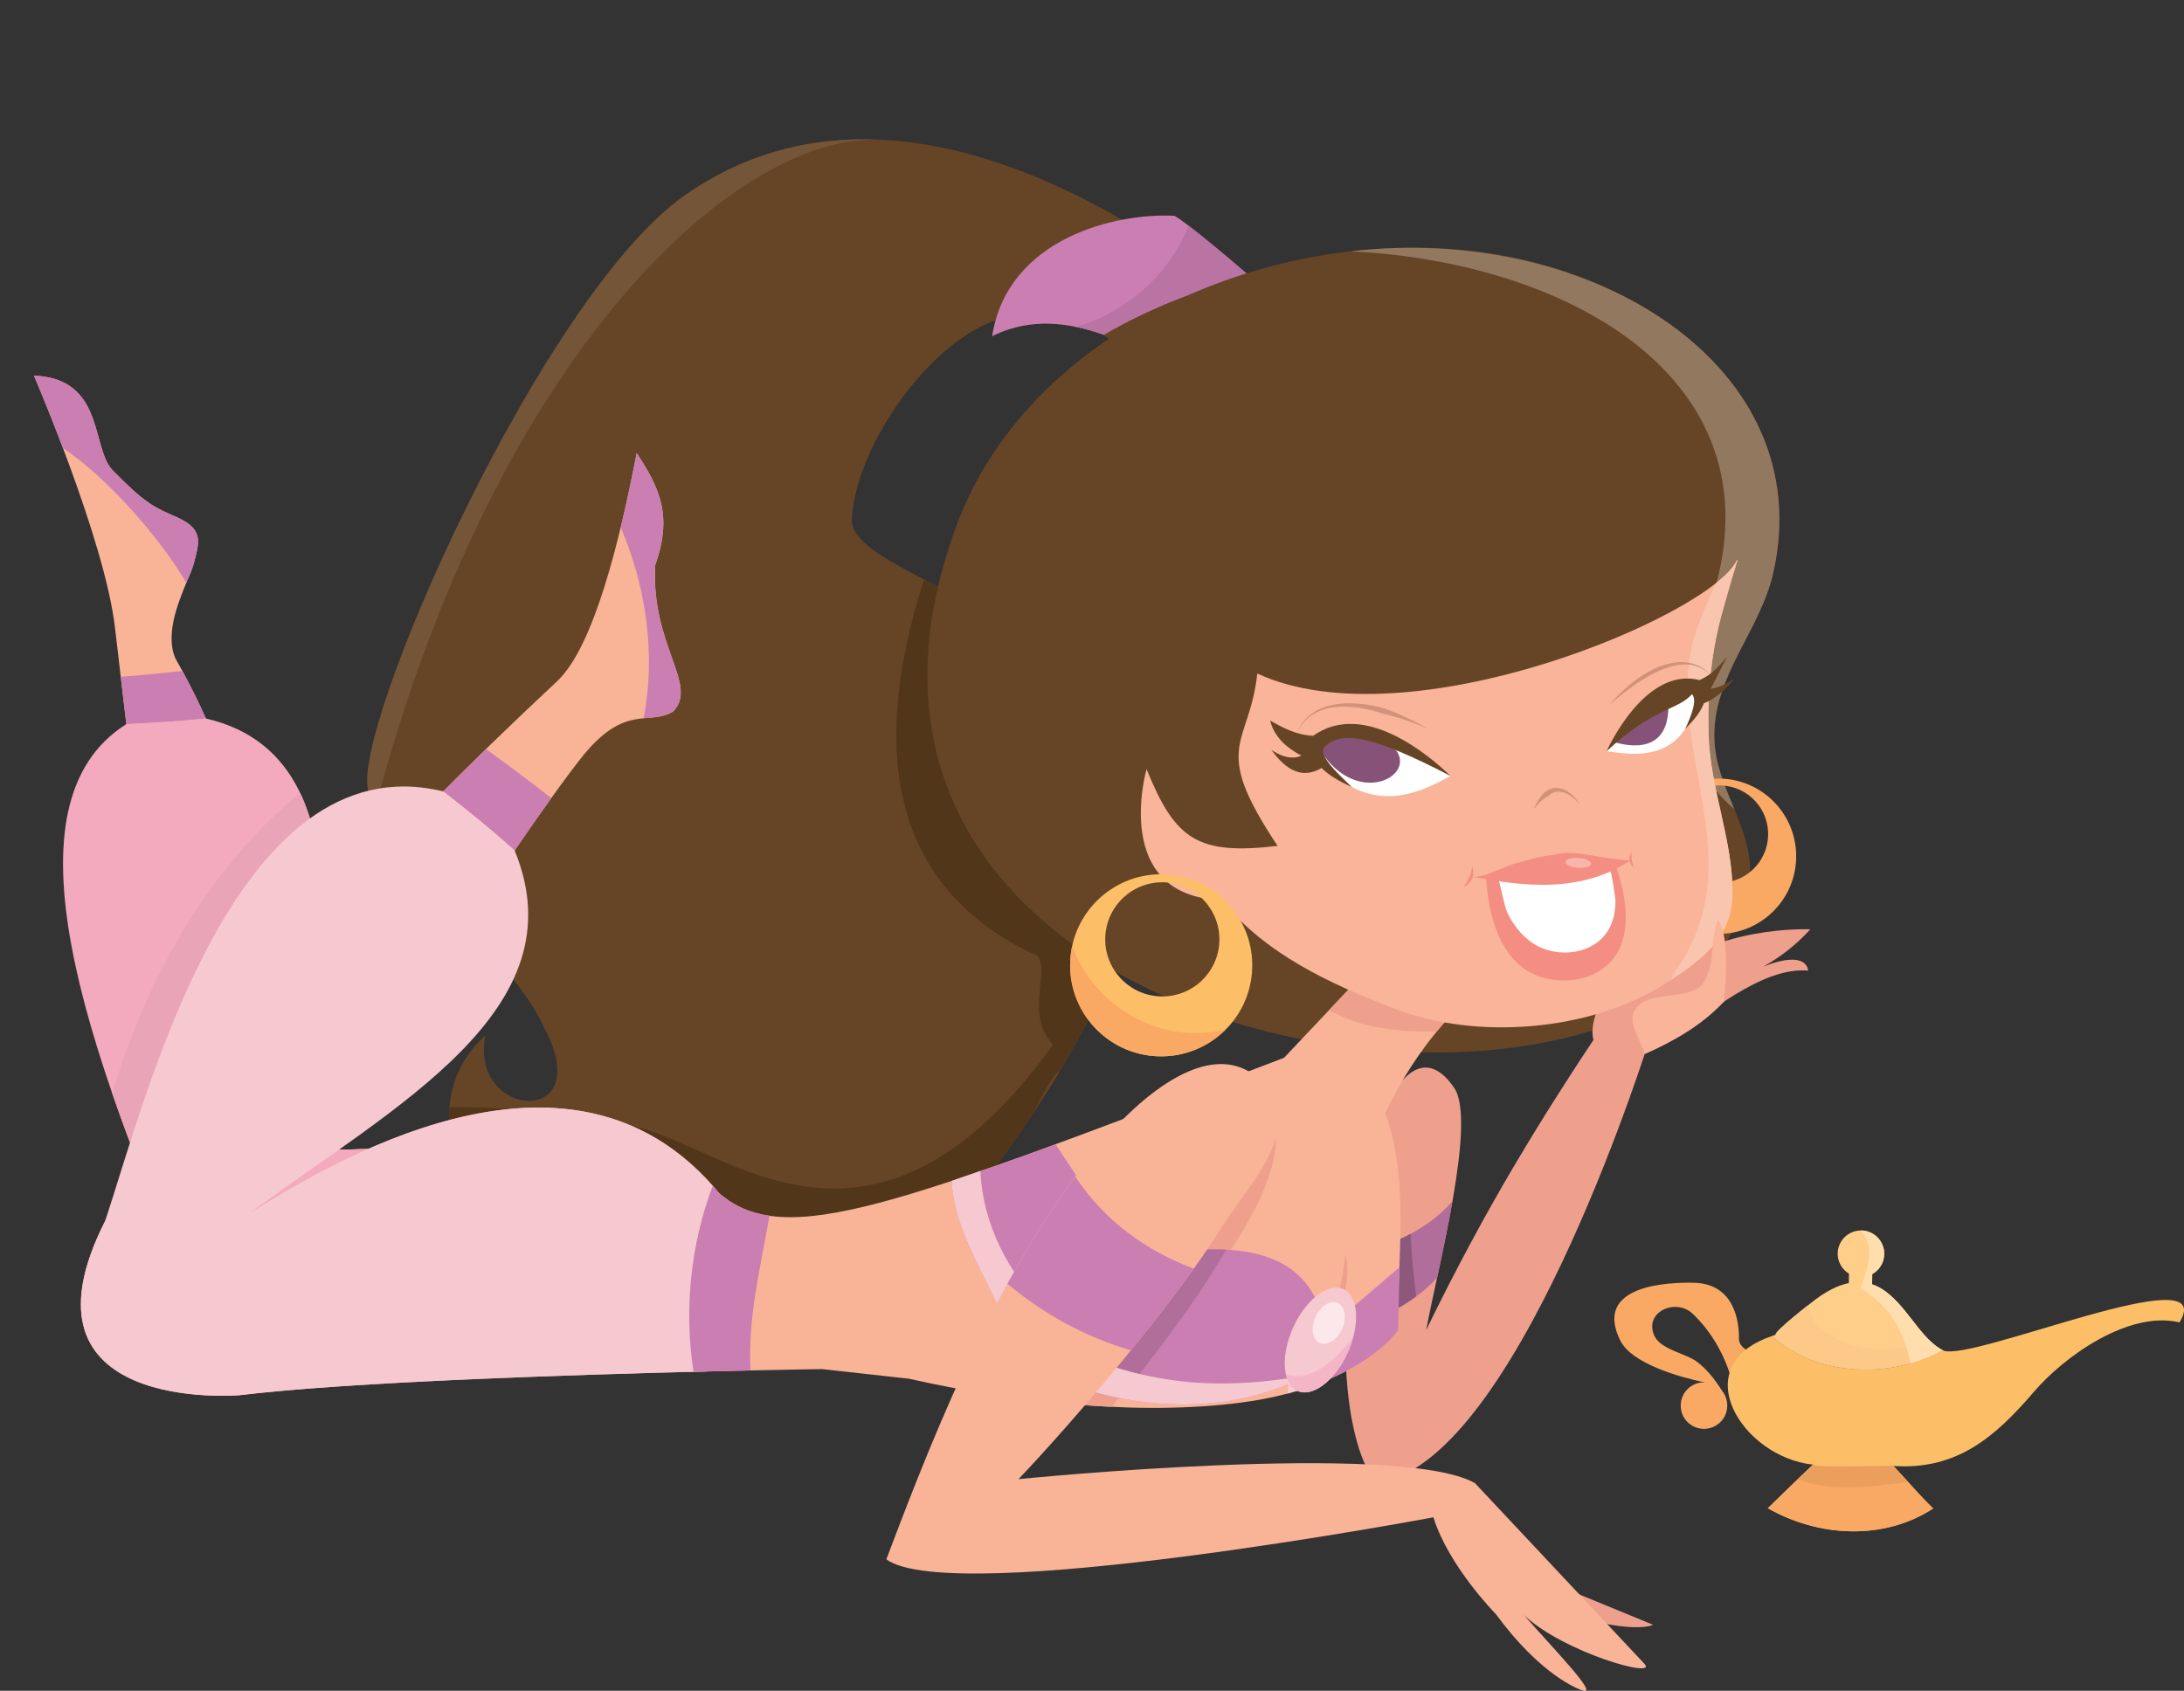
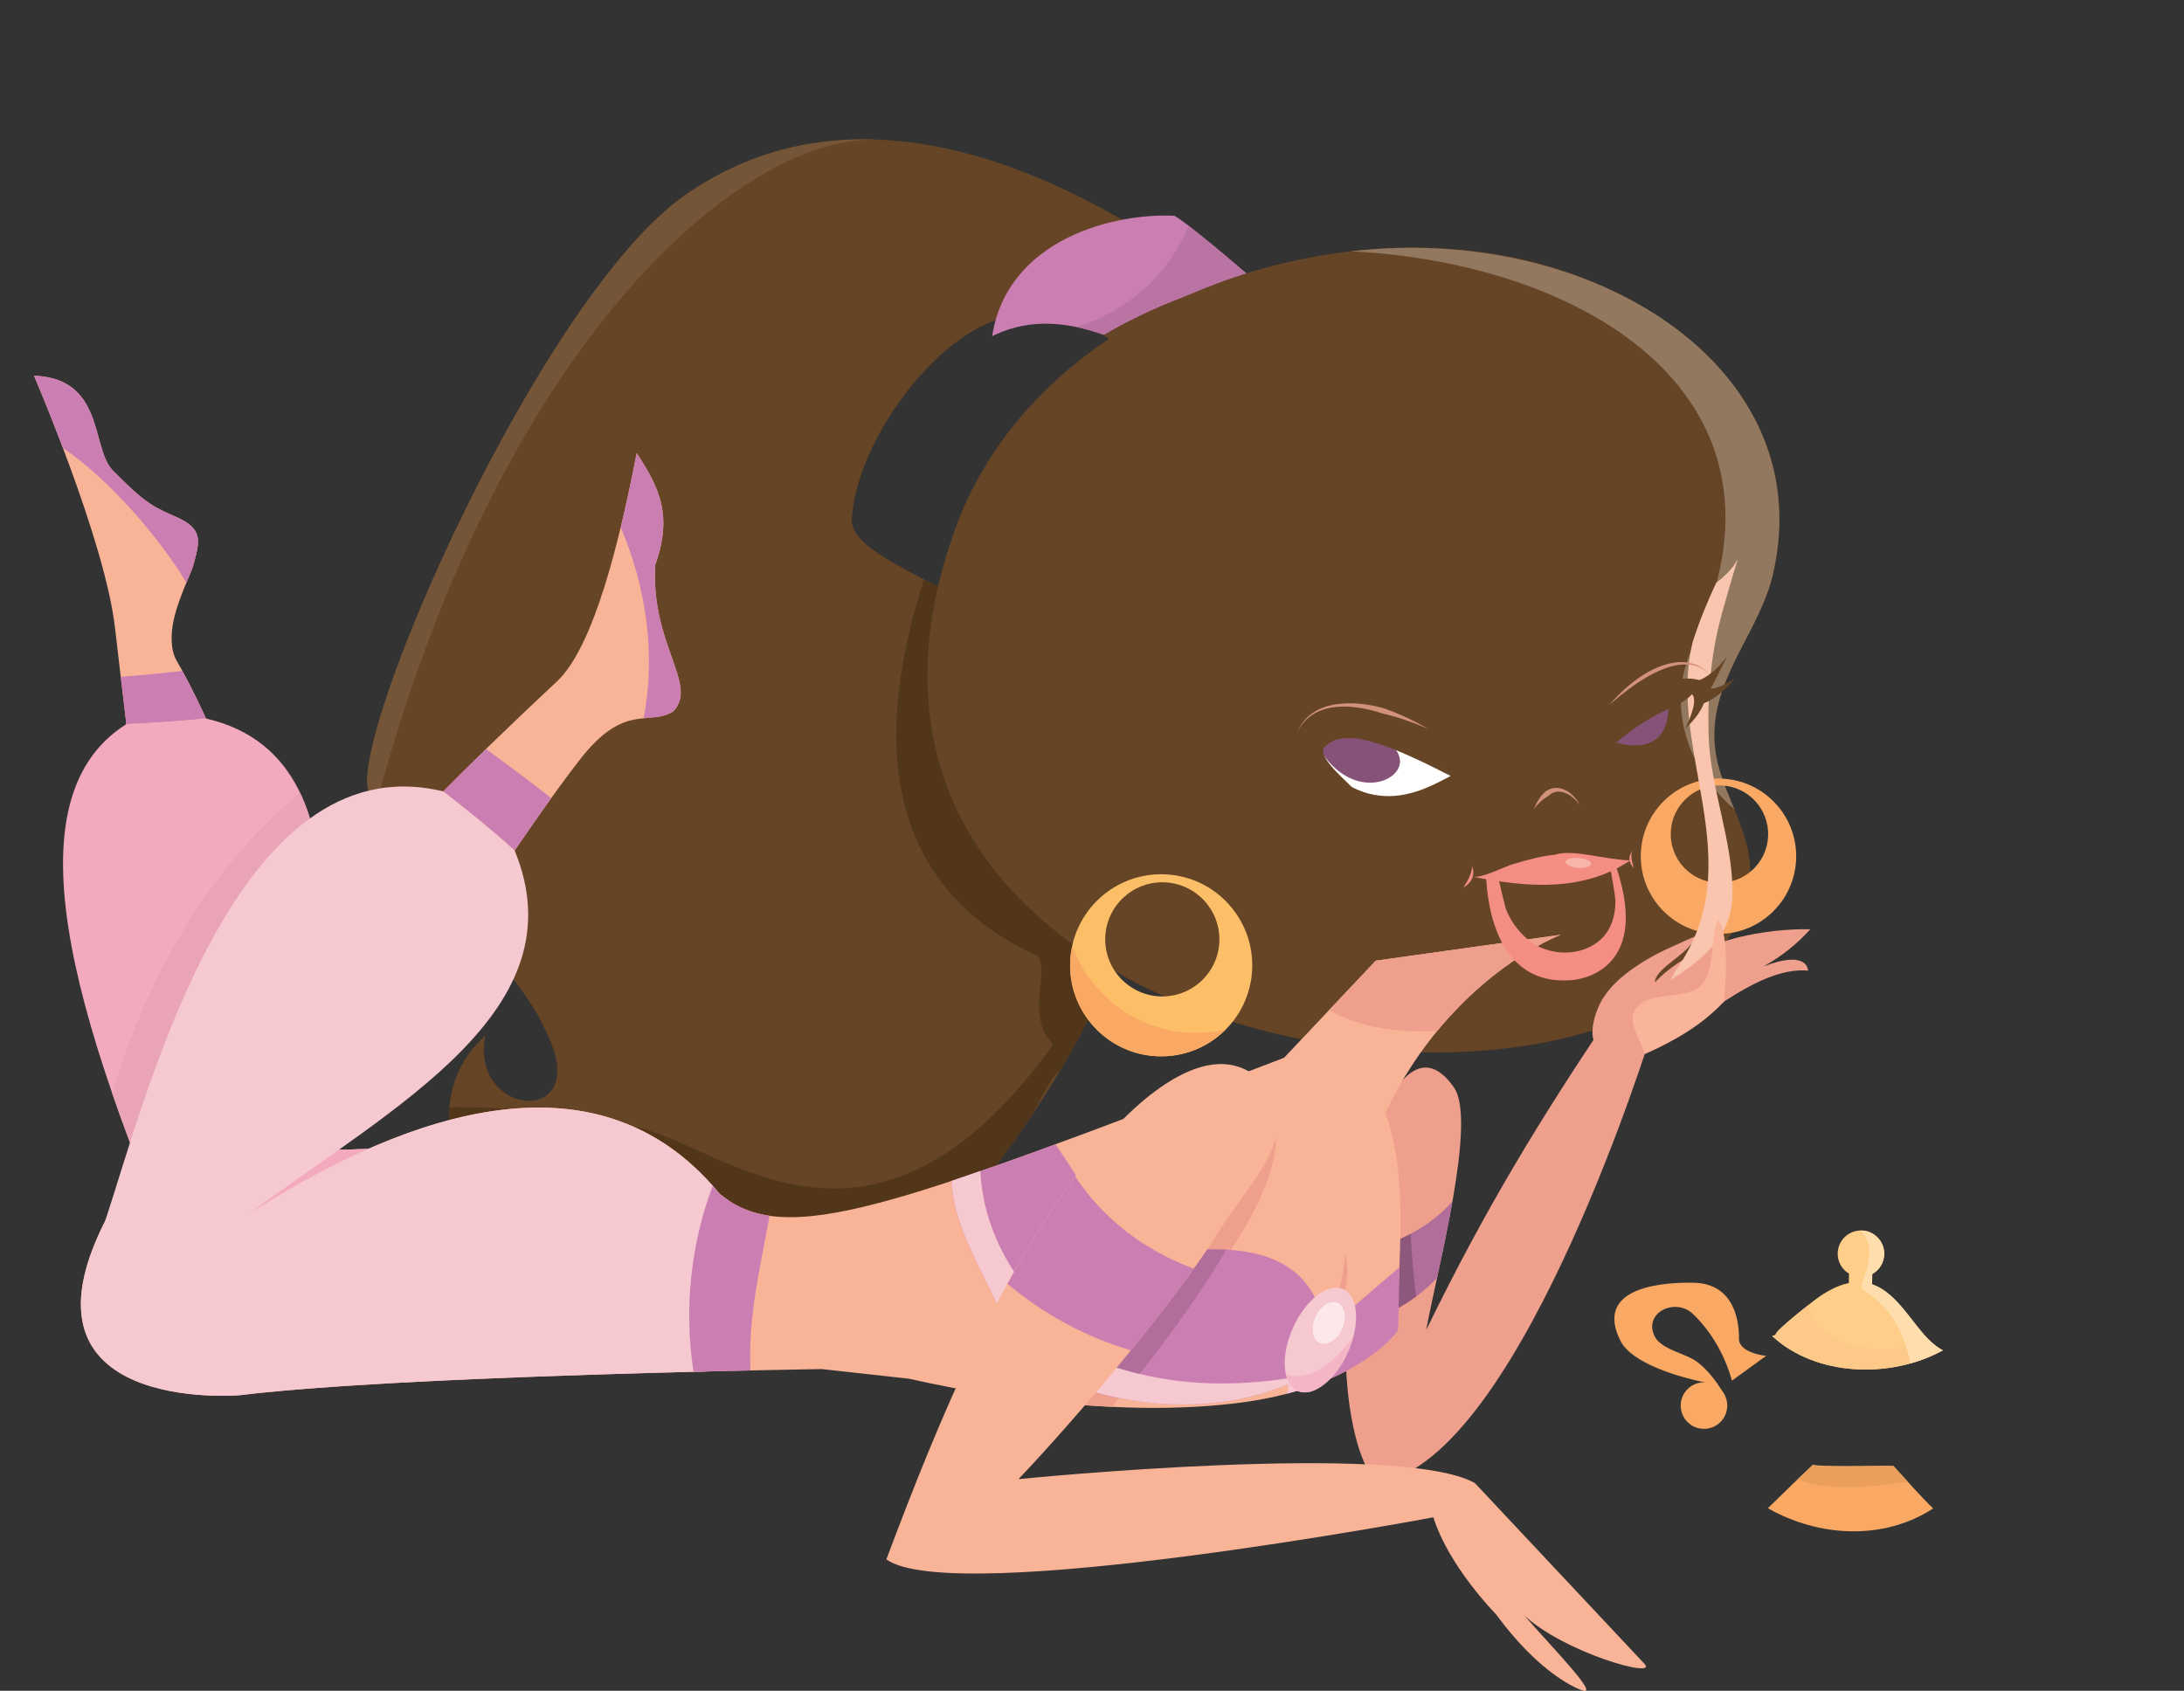
<svg xmlns="http://www.w3.org/2000/svg" height="532.8" preserveAspectRatio="xMidYMid meet" version="1.0" viewBox="-10.7 -43.9 688.1 532.8" width="688.1" zoomAndPan="magnify">
  <rect x="-10.7" y="-43.9" width="688.1" height="532.8" fill="#333333" stroke="none" />
  <defs>
    <clipPath id="a">
      <path d="M 268 291 L 508 291 L 508 488.949 L 268 488.949 Z M 268 291" />
    </clipPath>
    <clipPath id="b">
      <path d="M 533 365 L 677.41 365 L 677.41 439 L 533 439 Z M 533 365" />
    </clipPath>
  </defs>
  <g>
    <g>
      <path d="M 407.516 76.301 C 408.516 75.594 293.363 -43.871 205.211 17.555 C 159.895 49.121 99.109 187.535 105.457 205.578 C 113.914 229.613 150.746 257.176 161.066 280.602 C 177.188 311.547 137.07 308.793 142.207 282.395 C 107.051 314.023 159.109 382.34 217.203 358.891 C 258.266 342.312 279.535 355.586 304.062 322.227 C 426.625 155.496 255.938 146.703 257.66 119.562 C 259.082 97.34 279.609 67.633 299.691 58.344 C 310.844 53.184 322.48 55.133 333.555 59.676 C 339.434 62.086 381.488 94.734 378.902 96.57 C 378.902 96.57 407.488 76.316 407.516 76.301" fill="#664526" />
    </g>
    <g>
      <path d="M 267.598 0.176 C 246.527 -0.992 225.176 3.641 205.211 17.555 C 159.895 49.121 99.109 187.535 105.457 205.578 C 106.035 207.223 106.758 208.883 107.586 210.559 C 145.648 66.398 222.273 -2.844 267.598 0.176" fill="#745538" />
    </g>
    <g>
      <path d="M 312.184 310.789 C 313.031 309.547 313.867 308.312 314.684 307.09 C 319.078 298.531 322.223 293.219 323.012 293.945 C 323.02 293.938 323.023 293.926 323.031 293.91 C 323.031 293.91 323.035 293.906 323.035 293.902 C 323.469 293.191 323.871 292.496 324.293 291.789 C 325.195 290.258 326.062 288.746 326.914 287.242 C 327.117 286.879 327.328 286.512 327.531 286.148 C 327.723 285.809 327.902 285.473 328.09 285.133 C 381.23 188.73 317.355 158.078 280.395 138.695 C 270.98 168.73 256.402 230.066 316.105 257.305 C 320.453 262.152 311.938 275.523 321.105 285.305 C 264.289 363.93 218.059 317.652 190.461 311.449 C 171.078 307.094 150.781 304.812 130.91 305.008 C 130.848 305.809 130.816 306.609 130.809 307.418 C 130.805 307.551 130.809 307.684 130.809 307.816 C 130.809 308.484 130.824 309.156 130.859 309.828 C 130.867 309.988 130.875 310.152 130.887 310.316 C 130.934 311.07 131 311.828 131.09 312.586 C 131.094 312.613 131.098 312.645 131.102 312.672 C 131.305 314.344 131.617 316.016 132.027 317.688 C 132.047 317.766 132.062 317.844 132.086 317.918 C 132.715 320.445 133.566 322.965 134.633 325.445 C 134.633 325.445 134.633 325.449 134.637 325.453 C 149.676 336.961 174.922 350.812 199.508 363.344 C 202.199 363.062 204.926 362.59 207.676 361.934 C 207.957 361.867 208.234 361.805 208.516 361.73 C 208.969 361.617 209.426 361.492 209.879 361.367 C 210.285 361.254 210.691 361.137 211.098 361.016 C 211.484 360.902 211.871 360.785 212.258 360.66 C 212.77 360.5 213.289 360.324 213.805 360.148 C 214.105 360.043 214.406 359.945 214.707 359.836 C 215.539 359.535 216.371 359.227 217.203 358.891 C 258.266 342.312 279.535 355.586 304.062 322.227 C 305.973 319.625 307.812 317.066 309.586 314.539 C 310.469 313.281 311.332 312.031 312.184 310.789" fill="#52361a" />
    </g>
    <g>
      <path d="M 359.363 24.102 C 340.969 23.113 306.727 31.074 301.879 62.062 C 302.238 61.887 302.598 61.699 302.957 61.531 C 314.172 56.344 325.816 57.59 337.051 61.59 C 351.238 53.293 366.906 47.105 383.086 43.176 C 372.262 33.855 362.645 26.004 359.363 24.102" fill="#cb7eb1" />
    </g>
    <g>
-       <path d="M 363.812 27.242 C 357.523 42.641 344.23 54.562 328.199 59.094 C 331.16 59.699 334.125 60.551 337.051 61.59 C 351.238 53.293 366.906 47.105 383.086 43.176 C 375.461 36.609 368.445 30.785 363.812 27.242" fill="#ba74a3" />
+       <path d="M 363.812 27.242 C 357.523 42.641 344.23 54.562 328.199 59.094 C 331.16 59.699 334.125 60.551 337.051 61.59 C 351.238 53.293 366.906 47.105 383.086 43.176 " fill="#ba74a3" />
    </g>
    <g>
      <path d="M 482.605 41.703 C 455.203 32.355 423.258 31.848 393.086 39.176 C 376.906 43.105 361.238 49.293 347.051 57.59 C 321.273 72.664 300.387 94.691 290.246 122.785 C 229.184 291.867 506.512 329.551 538.566 242.383 C 546.582 220.598 529.613 207.672 529.414 188.207 C 529.211 168.895 543.848 154.785 547.957 136.762 C 558.73 89.512 524.062 55.844 482.605 41.703" fill="#664526" />
    </g>
    <g>
      <path d="M 139.355 317.328 L 78.512 318.84 C 79.41 291.629 77.949 222.184 44.98 164.34 C 43.926 162.492 43.492 160.398 43.391 158.297 C 43.172 153.758 44.41 149.289 45.926 145.059 C 46.59 143.215 47.316 141.398 48.066 139.594 C 48.477 138.609 48.895 137.633 49.316 136.652 C 50.113 134.801 50.637 132.688 51.113 130.73 C 51.461 129.309 51.75 127.824 51.68 126.352 C 51.598 124.59 50.855 123.113 49.586 121.906 C 48.176 120.566 46.395 119.703 44.633 118.918 C 41.871 117.691 39.129 116.52 36.609 114.828 C 32.684 112.195 29.309 108.809 25.98 105.48 C 25.516 105.012 25.012 104.559 24.574 104.062 C 18.02 96.719 22.109 75.371 0 74.48 C 0 74.48 22.27 126.164 25.508 153.723 L 50.43 365.73 L 59.855 365.82 C 60.883 364.039 61.875 362.227 62.828 360.406 L 135.883 357.797 L 139.355 317.328" fill="#f9b497" />
    </g>
    <g>
      <path d="M 48.008 139.742 C 48.027 139.691 48.047 139.641 48.066 139.594 C 48.477 138.609 48.895 137.633 49.316 136.652 C 50.113 134.801 50.637 132.688 51.113 130.73 C 51.461 129.309 51.75 127.824 51.68 126.352 C 51.598 124.59 50.855 123.113 49.586 121.906 C 48.176 120.566 46.395 119.703 44.633 118.918 C 41.871 117.691 39.129 116.52 36.609 114.828 C 32.684 112.195 29.309 108.809 25.98 105.48 C 25.516 105.012 25.012 104.559 24.574 104.062 C 18.02 96.719 22.109 75.371 0 74.48 C 0 74.48 4.148 84.105 9.121 97.262 C 23.367 106.781 39.98 126.004 48.008 139.742" fill="#cb7eb1" />
    </g>
    <g>
      <path d="M 27.348 169.371 L 29.102 184.285 C 37.484 183.91 45.852 183.371 54.184 182.512 C 51.918 177.465 49.441 172.465 46.75 167.539 C 40.281 168.227 33.816 168.875 27.348 169.371" fill="#cb7eb1" />
    </g>
    <g>
      <path d="M 78.512 318.84 C 84.875 287.891 112.391 195.82 54.184 182.512 C 45.852 183.371 37.484 183.91 29.102 184.285 C -10.723 209.387 15.781 285.25 50.43 365.73 L 59.855 365.82 C 60.883 364.039 61.875 362.227 62.828 360.406 L 135.883 357.797 L 139.355 317.328 L 78.512 318.84" fill="#f3a9be" />
    </g>
    <g>
      <path d="M 78.512 318.84 C 83.242 295.828 99.652 239.043 83.848 205.949 C 54.676 230.105 35.59 264.129 24.652 300.609 C 31.781 321.297 40.789 343.336 50.43 365.73 L 59.855 365.82 C 60.883 364.039 61.875 362.227 62.828 360.406 L 135.883 357.797 L 139.355 317.328 L 78.512 318.84" fill="#eaa4b8" />
    </g>
    <g>
-       <path d="M 452.777 444.488 L 510.121 468.102 C 510.121 468.102 502.551 472.66 466.93 459.523 L 452.777 444.488" fill="#eea08d" />
-     </g>
+       </g>
    <g>
      <path d="M 544.941 260.637 C 550.746 257.391 555.582 253.453 559.652 248.949 C 559.652 248.949 528.105 247.422 510.691 265.652 C 510.93 260.875 521.312 257.098 523.898 250.789 C 523.715 251.234 521.664 251.883 521.207 252.094 C 520.133 252.598 519.047 253.086 517.965 253.57 C 515.246 254.781 512.543 256.016 509.938 257.465 C 504.352 260.582 498.465 264.613 494.809 269.973 C 493.742 271.527 492.91 273.23 492.281 275.016 C 485.684 293.758 506.773 290.492 516.141 283.609 C 526.75 275.812 544.77 260.617 558.945 261.961 C 558.945 261.961 559.062 255.172 544.941 260.637" fill="#eea08d" />
    </g>
    <g>
      <path d="M 509.48 282.121 C 504.539 273.555 497.582 277.586 495.559 277.441 C 474.637 308.719 457.426 336.629 438.648 375.195 C 442.332 355.332 454.621 309.34 447.434 298.855 C 432.664 277.312 417.941 315.305 417.18 344.078 C 406.34 395.164 420.625 430.527 426.863 422.547 C 469.816 410.457 509.477 282.113 509.48 282.121" fill="#eea08d" />
    </g>
    <g>
      <path d="M 442.07 358.754 C 443.695 351.215 445.48 342.809 446.914 334.668 C 439.035 343.637 427.797 348.531 415.73 351.68 C 414.309 360.059 413.562 367.945 413.324 375.203 C 424.312 371.77 434.57 366.934 442.07 358.754" fill="#b16e9b" />
    </g>
    <g>
      <path d="M 433.746 344.895 C 428.219 347.867 422.094 350.02 415.73 351.68 C 414.309 360.059 413.562 367.945 413.324 375.203 C 421.375 372.691 429.023 369.414 435.492 364.633 C 434.703 358.07 434.02 351.5 433.746 344.895" fill="#8e587c" />
    </g>
    <g>
      <path d="M 78.512 318.84 C 78.734 312.094 78.812 302.742 78.301 291.621 C 66.184 294.969 54.426 299.578 43.34 305.43 L 50.43 365.73 L 59.855 365.82 C 60.883 364.039 61.875 362.227 62.828 360.406 L 135.883 357.797 L 139.355 317.328 L 78.512 318.84" fill="#f3a9be" />
    </g>
    <g>
      <path d="M 481.051 250.668 L 422.758 258.824 L 393.863 289.422 C 270.074 336.785 236.824 349.688 215.961 332.234 C 172.734 279.586 103.086 315.133 62.094 342.238 C 85.594 331.652 138.867 238.133 171.984 195.484 C 186.098 177.309 193.648 185.059 201.398 180.293 C 209.461 171.945 194.34 159.355 195.723 134.227 C 201.277 118.539 197.152 109.945 189.898 98.879 C 184.648 125.977 176.5 159.914 164.742 170.863 C 47.16 280.355 22.445 340.824 22.445 340.824 C -8.605 401.969 64.719 395.762 64.719 395.762 C 116.371 389.484 248.289 387.523 248.289 387.523 C 258.203 388.617 267.309 389.648 275.711 390.559 C 310.875 398.527 351.934 402.504 383.52 397.613 C 412.836 393.078 427.109 379.602 429.816 375.141 C 429.434 351.754 433.531 329.168 425.773 306.762 C 446.402 263.535 481.051 250.668 481.051 250.668" fill="#f9b497" />
    </g>
    <g>
      <path d="M 67.945 338.441 C 65.938 339.719 63.984 340.988 62.094 342.238 C 63.879 341.434 65.836 340.145 67.945 338.441" fill="#f9b497" />
    </g>
    <g>
      <path d="M 192.074 182.434 C 195.414 182.109 198.391 182.141 201.398 180.293 C 209.461 171.945 194.34 159.355 195.723 134.227 C 201.277 118.539 197.152 109.945 189.898 98.879 C 188.445 106.363 186.773 114.375 184.867 122.277 C 192.805 140.828 196.031 162.258 192.074 182.434" fill="#cb7eb1" />
    </g>
    <g>
      <path d="M 67.945 338.441 C 65.938 339.719 63.984 340.988 62.094 342.238 C 63.879 341.434 65.836 340.145 67.945 338.441" fill="#f9b497" />
    </g>
    <g>
      <path d="M 339.242 388.004 C 352.676 361.812 338.07 341.027 321.875 316.68 C 310.02 321.109 298.621 324.91 289.086 328.246 C 290.289 348.59 305.832 364.816 309.727 385.164 C 319.625 385.359 329.414 386.871 339.242 388.004" fill="#cb7eb1" />
    </g>
    <g>
      <path d="M 309.406 383.645 C 310.215 384.188 311.051 384.719 311.906 385.242 C 321.066 385.594 330.137 386.957 339.242 388.004 C 339.582 387.344 339.891 386.688 340.195 386.027 C 332.93 381.883 299.957 361.129 298.18 325.098 C 295.012 326.191 291.957 327.242 289.086 328.246 C 290.262 348.078 305.055 364 309.406 383.645" fill="#f6c8d0" />
    </g>
    <g>
      <path d="M 67.945 338.441 C 65.938 339.719 63.984 340.988 62.094 342.238 C 63.879 341.434 65.836 340.145 67.945 338.441" fill="#f9b497" />
    </g>
    <g>
      <path d="M 162.984 207.59 C 156.238 202.305 149.422 197.25 142.426 192.129 C 137.762 196.676 133.27 201.129 128.945 205.484 C 136.586 211.441 144.207 217.559 151.449 224.117 C 155.422 218.297 159.285 212.734 162.984 207.59" fill="#cb7eb1" />
    </g>
    <g>
      <path d="M 215.961 332.234 C 174.727 282.016 109.457 312.039 67.945 338.441 C 113.48 304.668 172.105 274.305 151.449 224.117 C 144.207 217.559 136.586 211.441 128.945 205.484 C 62.977 189.477 35.172 302.59 22.445 340.824 C -8.605 401.969 64.719 395.762 64.719 395.762 C 99.113 391.582 169.094 389.316 212.02 388.27 C 212.73 370.039 213.91 351.781 218.672 334.273 C 217.742 333.645 216.84 332.969 215.961 332.234" fill="#f6c8d0" />
    </g>
    <g>
      <path d="M 380.23 294.652 C 373.703 297.16 373.176 297.363 365.559 300.289 C 362.723 336.707 341.719 369.535 316.418 397.504 C 316.602 397.523 316.785 397.559 316.969 397.586 C 324.59 398.457 332.203 399.07 339.703 399.422 C 360.777 369.145 414.383 317.523 380.23 294.652" fill="#eea08d" />
    </g>
    <g>
      <path d="M 231.738 339.215 C 231.73 339.211 231.727 339.211 231.723 339.207 C 225.406 338.281 220.398 335.945 215.961 332.234 C 215.277 331.402 214.586 330.594 213.891 329.805 C 213.883 329.797 213.867 329.789 213.859 329.781 C 206.871 348.191 204.766 368.891 207.812 388.371 C 214.402 388.207 220.441 388.066 225.734 387.953 C 224.98 370.672 228.684 356.613 231.738 339.215" fill="#cb7eb1" />
    </g>
    <g>
      <path d="M 406.699 375.566 C 402.391 342.945 365.414 349.102 346.801 352.93 L 314.453 387.555 C 339.727 399.328 369.031 403.094 395.105 392.305 C 395.105 393.289 394.992 394.277 394.816 395.266 C 416.555 389.52 427.484 378.984 429.816 375.141 C 429.941 368.484 430.117 361.938 430.199 355.457 L 406.699 375.566" fill="#cb7eb1" />
    </g>
    <g>
      <path d="M 375.637 349.895 C 365.289 349.379 354.48 351.352 346.801 352.93 L 314.453 387.555 C 323.309 391.68 332.656 394.816 342.188 396.691 C 343.309 395.371 363.5 370.984 375.637 349.895" fill="#b16e9b" />
    </g>
    <g>
      <path d="M 403.863 392.395 C 401.02 392.258 399.375 391.781 398.863 389.855 C 361.773 396.086 341.84 387.891 321.418 380.102 L 314.453 387.555 C 339.727 399.328 369.031 403.094 395.105 392.305 C 395.105 393.289 394.992 394.277 394.816 395.266 C 398.074 394.402 401.086 393.434 403.863 392.395" fill="#f6c8d0" />
    </g>
    <g>
      <path d="M 406.699 375.566 C 410.16 367.879 412.441 359.855 413.121 351.375 C 413.121 351.375 416.934 362.363 406.699 375.566" fill="#eea08d" />
    </g>
    <g>
      <path d="M 481.051 250.668 L 422.758 258.824 L 408.023 274.43 C 418.52 280.297 430.199 281.363 441.992 281.141 C 460.766 258.23 481.051 250.668 481.051 250.668" fill="#eea08d" />
    </g>
    <g clip-path="url(#a)">
      <path d="M 310.188 422.203 C 310.188 422.203 430.617 410.094 454.012 423.469 L 507.375 480.363 C 512.047 485.344 481.824 476.812 469.426 465.012 C 478.145 475.043 493.125 490.293 488.078 488.855 C 486.676 488.457 474.836 484.133 460.57 464.707 C 460.57 464.707 445.766 449.746 440.906 434.234 C 440.906 434.234 289.676 462.672 268.562 447.488 C 285.25 403.047 305.418 353.73 335.809 316.875 C 347.156 303.113 372.199 279.609 388.258 298.406 C 400.293 312.484 381.914 330.312 373.898 343.277 C 360 365.762 328.359 403.141 310.188 422.203" fill="#f9b497" />
    </g>
    <g>
      <path d="M 365.418 355.879 C 350.297 350.215 337.371 340.82 328.055 326.848 C 320.27 337.414 313.215 348.801 306.719 360.633 C 317.941 370.109 331.398 377.48 345.609 381.613 C 352.773 372.801 359.664 363.914 365.418 355.879" fill="#cb7eb1" />
    </g>
    <g>
      <path d="M 533.496 399.148 C 533.43 403.195 530.09 406.426 526.047 406.359 C 521.992 406.289 518.766 402.957 518.832 398.91 C 518.898 394.855 522.238 391.629 526.285 391.695 C 530.332 391.762 533.562 395.098 533.496 399.148" fill="#f9a963" />
    </g>
    <g>
      <path d="M 522.656 370.129 C 528.562 375.742 532.824 383.34 534.961 391.172 L 545.754 383.352 C 545.754 383.352 537.102 382.543 537.18 377.875 C 537.254 373.207 536.133 360.523 522.805 360.309 C 509.473 360.086 492.086 363.133 499.832 378.594 C 503.457 385.82 518.398 390.039 526.285 391.695 L 532.91 396.16 C 530.637 392.148 527.68 388.016 523.969 385.219 C 520.402 382.531 512.445 381.379 510.488 376.945 C 507.219 369.512 517.254 364.996 522.656 370.129" fill="#f9a963" />
    </g>
    <g>
      <path d="M 600.469 381.082 C 593.785 376.902 589.609 366.895 582.188 362.262 C 581.172 361.629 580.148 361.16 579.129 360.816 L 579.18 357.578 C 581.391 356.348 582.91 354.008 582.953 351.297 C 583.02 347.246 579.789 343.91 575.738 343.848 C 571.695 343.777 568.355 347.004 568.289 351.055 C 568.246 353.766 569.68 356.152 571.852 357.461 L 571.801 360.41 C 568.176 361.145 564.672 363.094 561.488 365.441 C 560.391 366.246 547.559 376.211 548.832 376.734 C 548.43 376.855 548.035 376.98 547.648 377.109 C 561.277 389.801 584.883 390.742 601.402 381.605 C 601.082 381.441 600.777 381.277 600.469 381.082" fill="#ffce89" />
    </g>
    <g>
      <path d="M 597.219 378.461 C 586.16 382.504 573.672 382.832 563.91 375.422 C 561.363 373.773 559.707 370.895 558.867 367.469 C 554.863 370.637 547.879 376.34 548.832 376.734 C 548.43 376.855 548.035 376.98 547.648 377.109 C 561.277 389.801 584.883 390.742 601.402 381.605 C 601.082 381.441 600.777 381.277 600.469 381.082 C 599.324 380.363 598.25 379.465 597.219 378.461" fill="#fdc988" />
    </g>
    <g clip-path="url(#b)">
-       <path d="M 601.402 381.605 C 584.883 390.742 561.277 389.801 547.648 377.109 C 520.016 386.316 538.148 415.316 560.539 417.633 C 555.711 422.113 551.039 426.777 546.297 431.359 C 562.125 440.422 582.711 441.676 598.363 431.445 C 594 427.23 590.035 422.477 585.844 418.051 C 605.746 419.395 617.812 409.035 630.074 394.723 C 639.789 383.387 660.066 369.008 675.996 372.801 C 688.887 351.434 609.637 385.773 601.402 381.605" fill="#fcbf68" />
-     </g>
+       </g>
    <g>
      <path d="M 560.539 417.633 C 555.711 422.113 551.039 426.777 546.297 431.359 C 562.125 440.422 582.711 441.676 598.363 431.445 C 594.445 427.656 589.574 422.078 585.844 418.051 C 580.398 417.859 561.727 418.414 560.539 417.633" fill="#f9a963" />
    </g>
    <g>
      <path d="M 590.426 423.07 C 588.809 421.297 587.246 419.566 585.844 418.051 C 579.105 418.02 561.645 418.98 560.539 417.633 C 558.875 419.18 557.234 420.746 555.598 422.32 C 566.539 426.305 578.637 424.605 590.426 423.07" fill="#ea9f5d" />
    </g>
    <g>
      <path d="M 600.469 381.082 C 593.785 376.902 589.609 366.895 582.188 362.262 C 581.172 361.629 580.148 361.16 579.129 360.816 L 579.18 357.578 C 581.391 356.348 582.91 354.008 582.953 351.297 C 583.02 347.246 579.789 343.91 575.738 343.848 C 575.688 343.844 575.637 343.852 575.586 343.852 C 581.422 350.16 575.891 359.008 575.656 362.141 C 586.273 368.914 589.242 376.746 591.242 385.734 C 594.809 384.734 598.238 383.355 601.402 381.605 C 601.082 381.441 600.777 381.277 600.469 381.082" fill="#ffddad" />
    </g>
    <g>
      <path d="M 413.953 382.242 C 409.98 391.105 402.891 396.551 398.121 394.41 C 393.352 392.273 392.707 383.359 396.684 374.496 C 400.656 365.637 407.746 360.188 412.512 362.324 C 417.281 364.465 417.93 373.383 413.953 382.242" fill="#f6c8d0" />
    </g>
    <g>
      <path d="M 394.477 389.281 C 395.055 391.738 396.277 393.586 398.121 394.41 C 402.891 396.551 409.98 391.105 413.953 382.242 C 414.676 380.633 415.242 379.02 415.66 377.441 C 408.152 387.277 401.035 391.246 394.477 389.281" fill="#f4b6c6" />
    </g>
    <g>
      <path d="M 412.141 374.879 C 410.578 378.363 407.426 380.348 405.105 379.305 C 402.785 378.266 402.172 374.594 403.734 371.109 C 405.297 367.621 408.445 365.645 410.77 366.688 C 413.09 367.727 413.703 371.395 412.141 374.879" fill="#fce8ea" />
    </g>
    <g>
      <path d="M 522.535 160.082 C 513.945 178.809 521.258 198.66 535.723 211.082 C 532.742 203.852 529.5 196.641 529.414 188.207 C 529.211 168.895 543.848 154.785 547.957 136.762 C 562.77 71.785 491.211 26.469 414.852 35.289 C 489.195 38.922 560.141 81.844 522.535 160.082" fill="#937860" />
    </g>
    <g>
      <path d="M 530.375 234.277 C 521.902 233.91 515.336 226.75 515.703 218.285 C 516.07 209.816 523.227 203.25 531.699 203.613 C 540.164 203.98 546.734 211.141 546.367 219.609 C 546.004 228.074 538.84 234.645 530.375 234.277 Z M 531.789 201.461 C 518.281 200.879 506.855 211.355 506.277 224.863 C 505.691 238.371 516.172 249.797 529.68 250.379 C 543.188 250.961 554.609 240.48 555.191 226.977 C 555.777 213.465 545.297 202.047 531.789 201.461" fill="#f9a963" />
    </g>
    <g>
-       <path d="M 374.219 239.754 C 387.941 256.656 407.93 266.016 428.992 274.086 C 454.527 283.875 490.328 281.086 513.578 266.277 C 524.531 259.297 534.957 252.078 535.148 238.004 C 535.387 221.047 528.078 204.672 527.609 187.496 C 527.23 173.754 528.504 160.691 532.367 147.477 C 532.738 146.207 534.996 138.023 536.715 132.668 C 536.656 132.676 536.59 132.68 536.535 132.688 C 528.355 149.941 433.277 190.457 385.43 168.344 C 382.887 191.598 370.457 190.641 391.836 222.66 C 366.633 225.57 359.617 220.84 350.539 198.465 C 350.539 198.465 339.035 238.445 374.219 239.754" fill="#f9b499" />
-     </g>
+       </g>
    <g>
      <path d="M 527.609 187.496 C 527.23 173.754 528.504 160.691 532.367 147.477 C 532.738 146.207 534.996 138.023 536.715 132.668 C 536.656 132.676 536.59 132.68 536.535 132.688 C 535.539 134.773 533.281 137.203 529.98 139.816 C 527.156 145.836 524.656 152 522.598 158.426 C 514.227 192.77 541.57 227.977 517.215 261.953 C 516.695 262.984 516.137 263.992 515.574 264.992 C 525.762 258.391 534.965 251.23 535.148 238.004 C 535.387 221.047 528.078 204.672 527.609 187.496" fill="#fac5ae" />
    </g>
    <g>
-       <path d="M 459.262 234.879 C 459.262 234.879 463.422 266.605 491.332 256.758 C 496.398 252.074 507.43 237.035 494.43 229.336 C 481.008 227.48 467.215 225.758 459.262 234.879" fill="#fff" />
-     </g>
+       </g>
    <g>
      <path d="M 498.453 229.066 C 498.453 229.066 496.473 229.746 496.473 229.754 C 496.832 229.621 498.238 238.914 498.254 239.699 C 498.328 243.59 497.469 247.566 495 250.656 C 489.637 257.391 478.73 257.871 471.957 253.129 C 468.496 250.711 465.66 247.02 463.988 243.172 C 463.562 242.199 462.016 235.613 461.371 232.734 C 460.082 232.742 458.801 232.617 457.52 232.336 C 457.957 242.152 461.344 266.754 484.301 264.98 C 484.301 264.98 510.25 263.922 498.453 229.066" fill="#f48e83" />
    </g>
    <g>
      <path d="M 453.09 232.371 C 463.699 234.145 485.414 239.117 502.945 227.227 C 494.199 226.922 485.008 223.621 479.273 225.414 C 474.832 225.848 470.496 227.082 466.223 228.336 C 462.965 229.281 456.375 232.922 453.09 232.371" fill="#f48e83" />
    </g>
    <g>
      <path d="M 453.039 228.918 C 453.039 228.918 455.145 232.996 450.328 235.805 C 450.328 235.805 453.395 231.465 453.039 228.918" fill="#f48e83" />
    </g>
    <g>
      <path d="M 503.527 224.332 C 503.527 224.332 501.281 226.75 504.066 229.633 C 504.066 229.633 502.781 226.027 503.527 224.332" fill="#f48e83" />
    </g>
    <g>
      <path d="M 476.086 205.621 C 474.41 207.211 473.328 209.125 472.523 211.098 C 473.793 209.402 475.352 207.906 477.074 206.988 C 480.086 203.871 484.703 206.34 487.027 209.82 C 485.438 206.23 480.461 202.344 476.086 205.621" fill="#d2927a" />
    </g>
    <g>
      <path d="M 425.348 179.309 C 416.117 176.656 402.387 176.199 398.074 186.809 C 403 176.582 415.973 177.922 424.879 180.934 C 429.789 182.086 434.629 183.734 439.285 185.812 C 434.879 183.227 430.227 181.027 425.348 179.309" fill="#d2927a" />
    </g>
    <g>
      <path d="M 496.332 178.246 C 505.586 170.086 519.789 160.246 528.07 168.75 C 521.938 161.375 508.656 163.973 496.332 178.246" fill="#d2927a" />
    </g>
    <g>
      <path d="M 490.602 228.32 C 490.531 229.172 488.676 229.723 486.449 229.555 C 484.223 229.379 482.477 228.551 482.539 227.695 C 482.609 226.852 484.473 226.293 486.691 226.465 C 488.914 226.633 490.66 227.465 490.602 228.32" fill="#f8b6aa" />
    </g>
    <g>
-       <path d="M 495.477 192.82 C 504.426 194.039 522.414 197.336 524.781 170.41 C 514.344 176.395 503.441 182.473 495.477 192.82" fill="#fff" />
-     </g>
+       </g>
    <g>
      <path d="M 497.887 189.98 C 505.383 192.102 517.066 192.531 514.645 173.859 C 508.023 178.77 502.5 184.172 497.887 189.98" fill="#875278" />
    </g>
    <g>
      <path d="M 495.477 192.82 C 498.703 185.953 509.715 166.586 524.781 170.41 C 528.547 168.793 531.051 165.926 533.465 162.973 L 526.398 176.879 C 525.402 180.34 522.914 183.09 520.246 185.77 C 522.168 181.684 524.125 176.652 522.395 174.852 C 517.738 180.047 510.77 178.723 495.477 192.82" fill="#664526" />
    </g>
    <g>
      <path d="M 526.148 172.781 C 528.672 173.883 532.121 172.273 535.824 169.93 C 535.824 169.93 529.07 178.633 523.039 178.164 L 526.148 172.781" fill="#664526" />
    </g>
    <g>
      <path d="M 446.336 200.633 C 437.922 204.938 418.609 217.008 399.922 189.285 C 414.77 184.633 431.961 187.965 446.336 200.633" fill="#fff" />
    </g>
    <g>
      <path d="M 429.223 192.605 C 419.641 185.855 414.238 188.418 404.625 189.277 C 405.934 191.574 404.273 191.32 405.625 193.066 C 416.91 210.27 435.227 200.941 429.223 192.605" fill="#875278" />
    </g>
    <g>
      <path d="M 446.336 200.633 C 439.441 194.027 418.996 176.637 403.035 187.953 C 397.875 187.758 393.648 185.527 389.473 183.148 C 390.824 188.715 395.52 193.145 404.07 196.281 C 406.801 199.898 410.895 202.168 415.23 204.109 C 411.137 200.172 405.09 194.723 406.316 191.816 C 411.492 186.203 420.957 187.434 446.336 200.633" fill="#664526" />
    </g>
    <g>
      <path d="M 402.5 191.355 C 399.414 195.961 394.633 195.633 389.844 192.387 C 392.914 196.566 398.613 203.172 406.73 197.418 L 402.5 191.355" fill="#664526" />
    </g>
    <g>
      <path d="M 354.727 270.074 C 344.801 269.648 337.102 261.258 337.531 251.332 C 337.957 241.41 346.352 233.711 356.273 234.141 C 366.195 234.566 373.895 242.961 373.469 252.883 C 373.039 262.809 364.648 270.504 354.727 270.074 Z M 356.383 231.617 C 340.551 230.934 327.16 243.215 326.48 259.047 C 325.797 274.879 338.078 288.266 353.91 288.945 C 369.742 289.629 383.129 277.352 383.812 261.52 C 384.492 245.688 372.211 232.301 356.383 231.617" fill="#fcbf68" />
    </g>
    <g>
      <path d="M 364.367 281.59 C 347.289 280.852 332.809 269.484 327.102 254.23 C 326.766 255.793 326.551 257.398 326.48 259.047 C 325.797 274.879 338.078 288.266 353.91 288.945 C 362.293 289.309 369.992 286.031 375.48 280.52 C 371.906 281.363 368.18 281.754 364.367 281.59" fill="#f9a963" />
    </g>
    <g>
      <path d="M 530.562 245.879 C 527.965 252.516 529.867 259.68 526.004 265.738 C 522.699 270.926 511.449 268.789 506.629 272.09 C 500.547 276.254 505.383 281.902 507.516 288.262 C 516.852 284.094 525.375 279.258 532.48 271.719 C 532.48 271.719 534.785 250.988 530.562 245.879" fill="#f9b499" />
    </g>
  </g>
</svg>